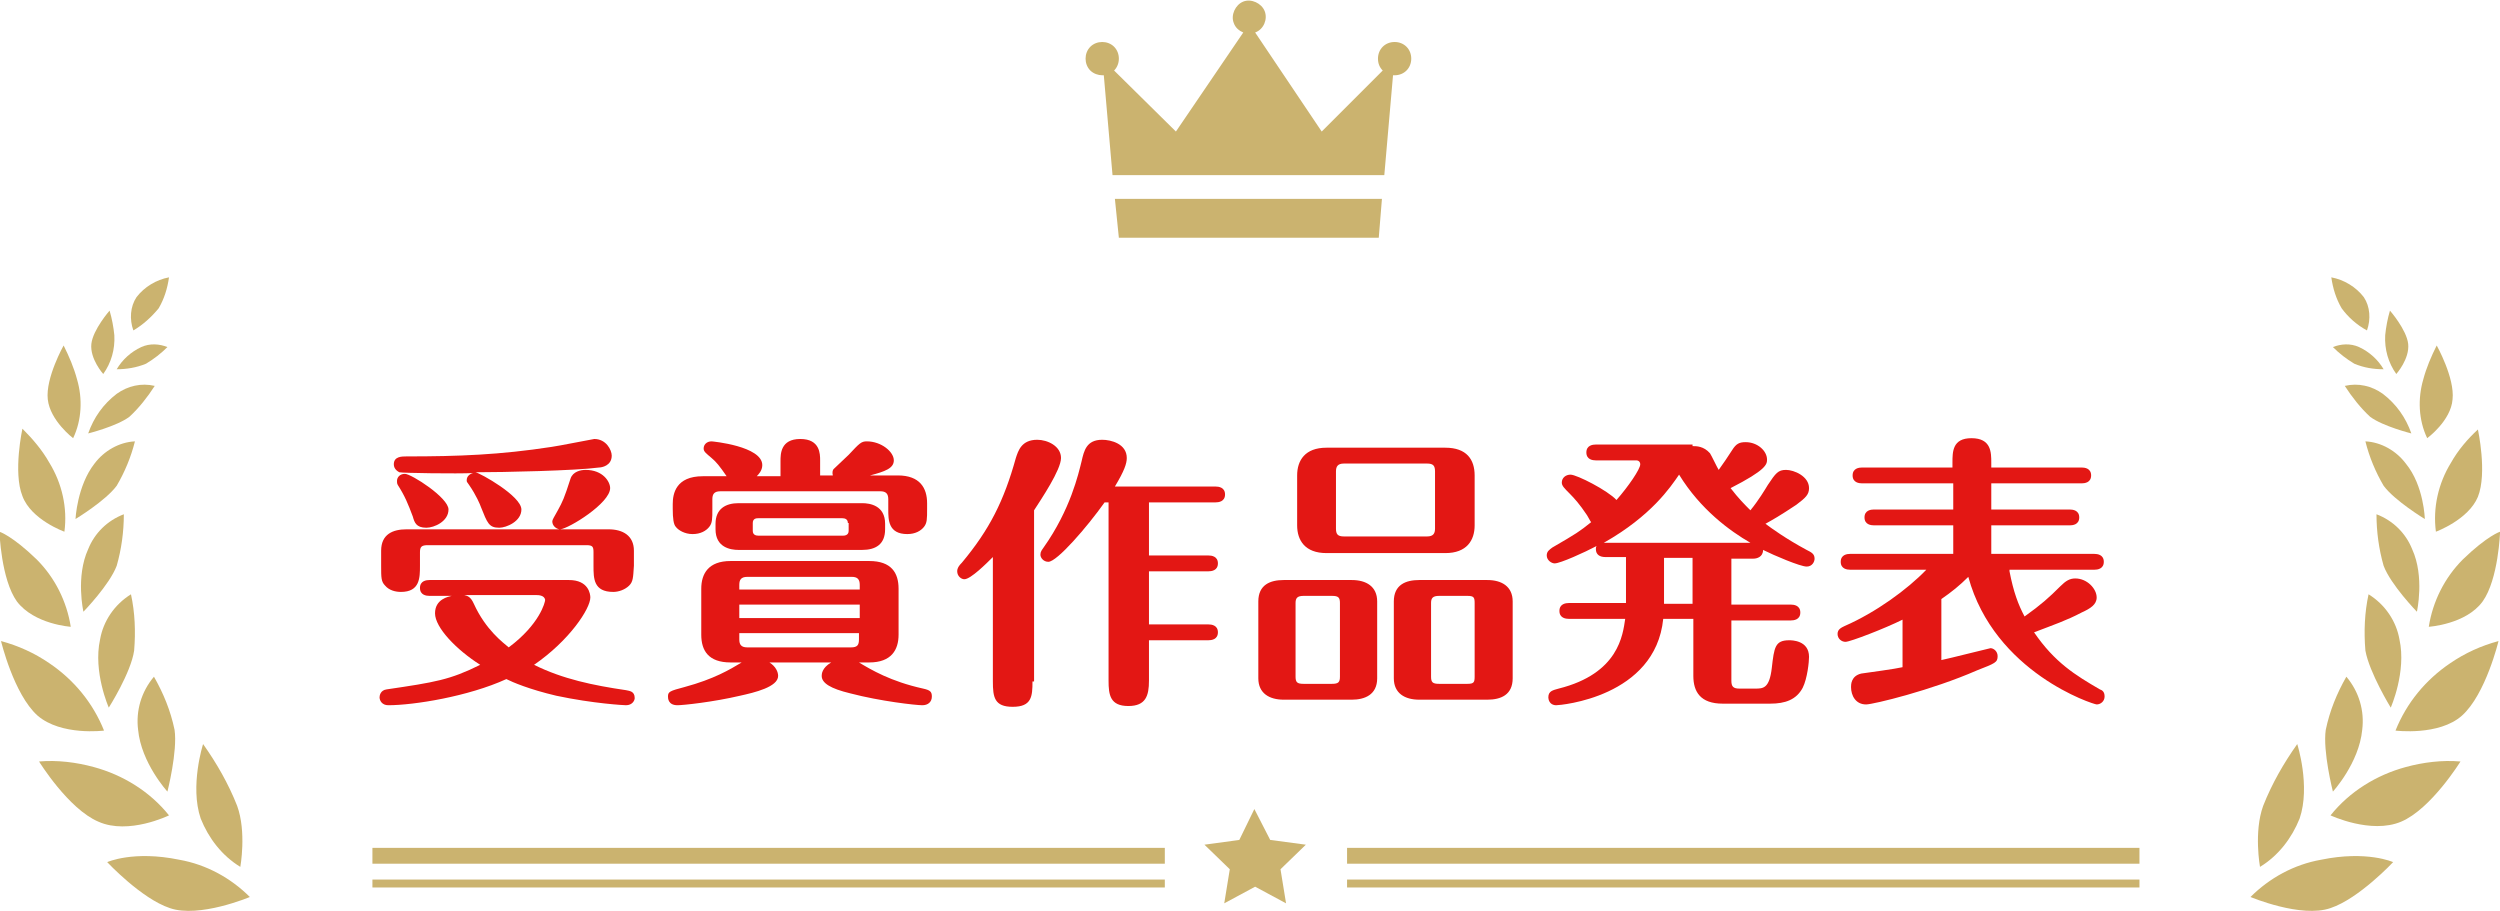
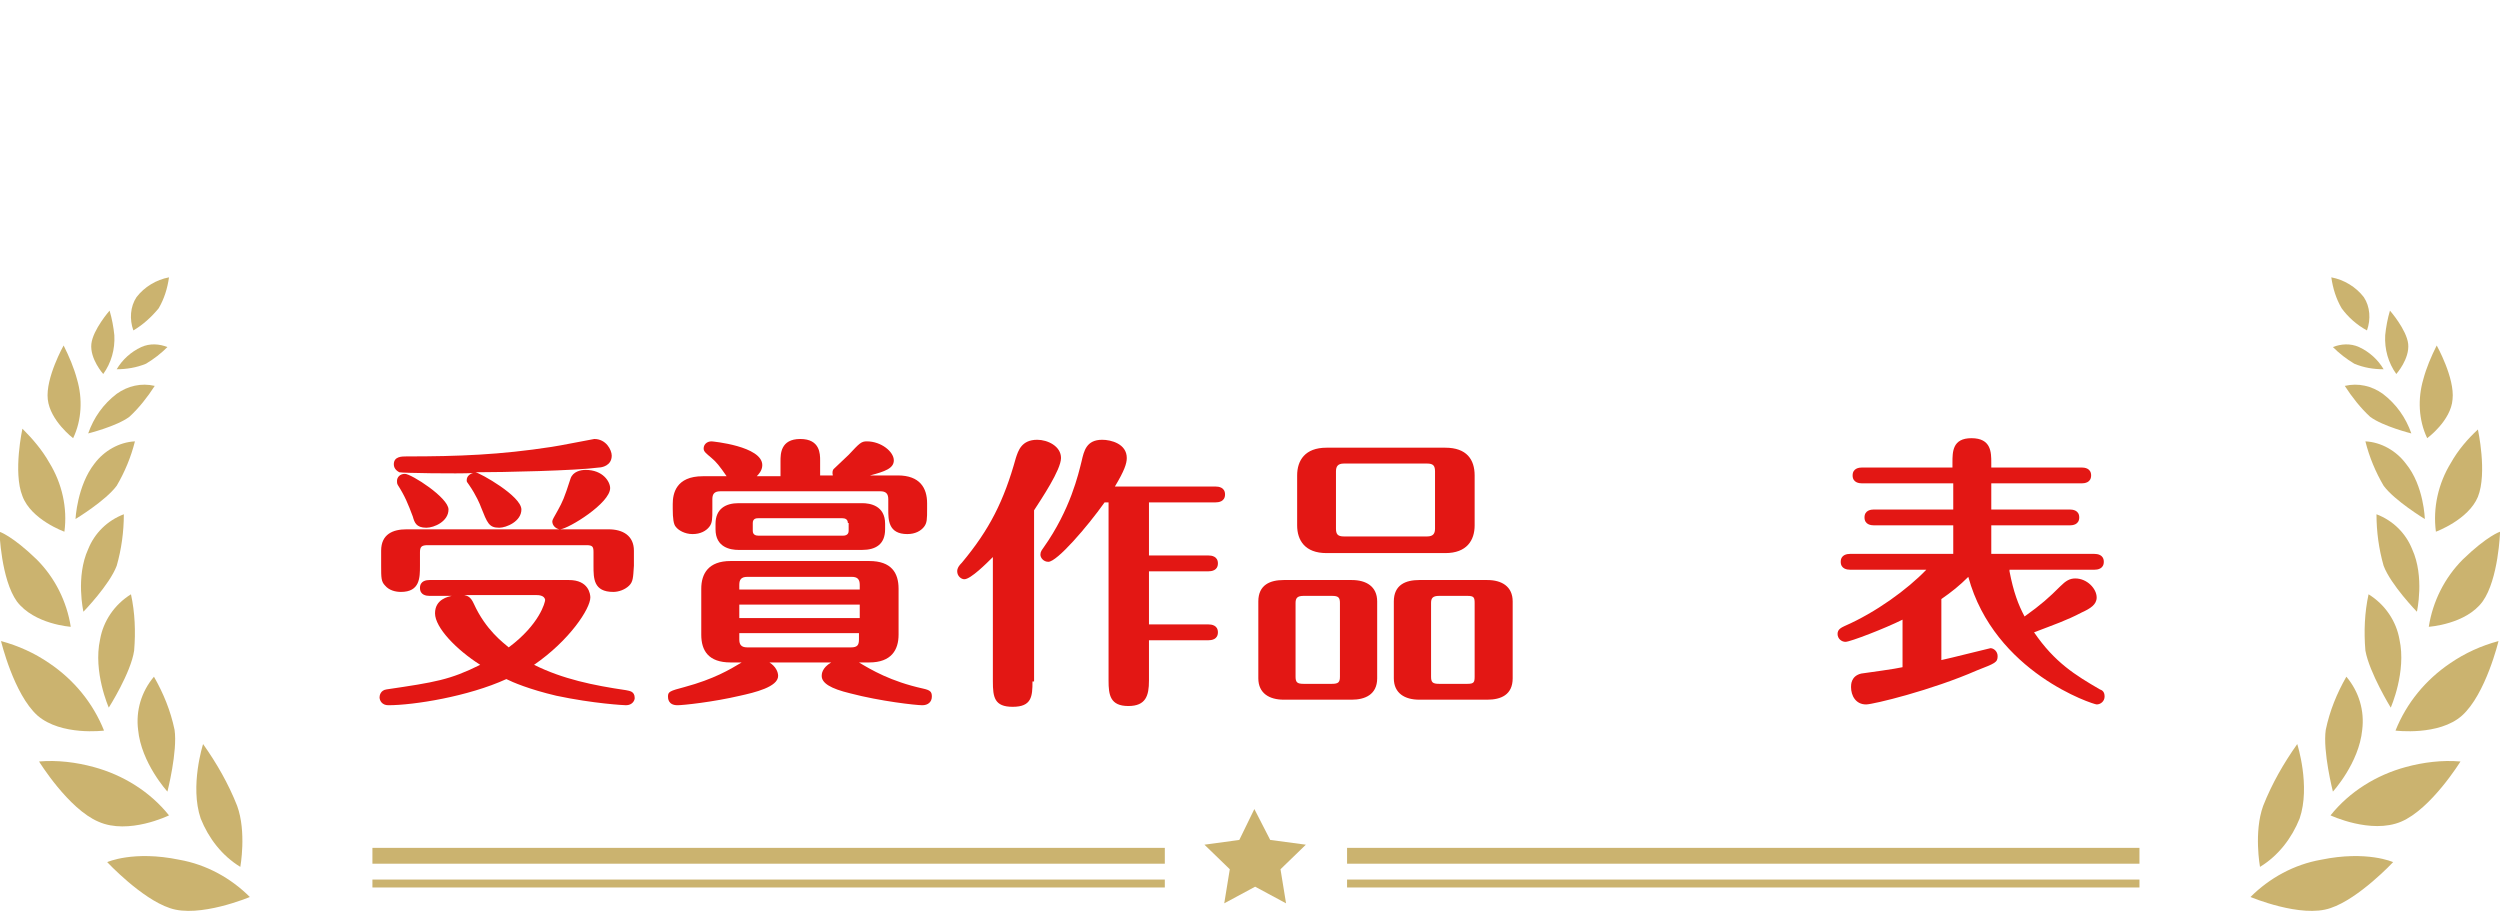
<svg xmlns="http://www.w3.org/2000/svg" xmlns:xlink="http://www.w3.org/1999/xlink" version="1.1" id="レイヤー_1" x="0px" y="0px" viewBox="0 0 315.5 115" style="enable-background:new 0 0 315.5 115;" xml:space="preserve">
  <style type="text/css">
	.st0{clip-path:url(#SVGID_00000171718022537567143690000017618567031963954589_);}
	.st1{fill:#CBB36F;}
	.st2{fill:#E31714;}
</style>
  <g id="グループ_1014" transform="translate(137)">
    <g>
      <g>
        <defs>
-           <rect id="SVGID_1_" width="41.2" height="30" />
-         </defs>
+           </defs>
        <clipPath id="SVGID_00000077294522278499569350000003167049715132174252_">
          <use xlink:href="#SVGID_1_" style="overflow:visible;" />
        </clipPath>
        <g id="グループ_935" style="clip-path:url(#SVGID_00000077294522278499569350000003167049715132174252_);">
-           <path id="パス_9066" class="st1" d="M2.1,9.5c0.1,0,0.1,0,0.2,0l1.1,12.6h34.3l1.1-12.6c0.1,0,0.1,0,0.2,0      c1.2,0,2.1-0.9,2.1-2.1S40.2,5.3,39,5.3c-1.2,0-2.1,0.9-2.1,2.1c0,0.6,0.2,1.1,0.6,1.5l-7.7,7.7L21.4,4.1      c1.1-0.4,1.6-1.7,1.2-2.7s-1.7-1.6-2.7-1.2s-1.6,1.7-1.2,2.7c0.2,0.6,0.7,1,1.2,1.2l-8.5,12.5L3.6,8.9c0.8-0.8,0.8-2.2,0-3      s-2.2-0.8-3,0s-0.8,2.2,0,3C1,9.3,1.6,9.5,2.1,9.5" />
+           <path id="パス_9066" class="st1" d="M2.1,9.5c0.1,0,0.1,0,0.2,0l1.1,12.6h34.3l1.1-12.6c0.1,0,0.1,0,0.2,0      c1.2,0,2.1-0.9,2.1-2.1S40.2,5.3,39,5.3c-1.2,0-2.1,0.9-2.1,2.1c0,0.6,0.2,1.1,0.6,1.5l-7.7,7.7L21.4,4.1      c1.1-0.4,1.6-1.7,1.2-2.7s-1.7-1.6-2.7-1.2s-1.6,1.7-1.2,2.7c0.2,0.6,0.7,1,1.2,1.2l-8.5,12.5L3.6,8.9c0.8-0.8,0.8-2.2,0-3      s-0.8,2.2,0,3C1,9.3,1.6,9.5,2.1,9.5" />
          <path id="パス_9067" class="st1" d="M3.7,25.1L4.2,30H37l0.4-4.9H3.7z" />
        </g>
      </g>
    </g>
  </g>
  <g>
    <path class="st2" d="M79,89c-0.2,0-4.1-0.2-8.8-1.2c-3.4-0.8-5.5-1.7-6.3-2.1C59.1,87.9,52.2,89,49,89c-0.8,0-1.1-0.6-1.1-1   c0-0.2,0.1-0.9,0.9-1c6.1-0.9,8-1.2,11.8-3.1c-3-1.9-5.7-4.7-5.7-6.5c0-1.8,1.7-2.1,2.1-2.2h-2.8c-0.4,0-1.2-0.1-1.2-1   c0-0.9,0.8-1,1.2-1h17.6c2.5,0,2.7,1.8,2.7,2.2c0,1.4-2.6,5.4-7.1,8.5c3.6,1.8,7.5,2.6,11.6,3.2c0.4,0.1,1.1,0.1,1.1,1   C80.1,88.4,79.8,89,79,89z M79.4,73.9c-0.5,0.5-1.3,0.8-2,0.8c-2.5,0-2.5-1.7-2.5-3.3v-1.7c0-0.7-0.1-0.9-0.9-0.9H54   c-0.8,0-1,0.2-1,0.9v1.7c0,1.5,0,3.3-2.4,3.3c-0.7,0-1.5-0.2-2-0.8c-0.5-0.5-0.5-1-0.5-2.5v-1.9c0-2.1,1.5-2.7,3.2-2.7h19.3   c-0.5-0.1-0.9-0.5-0.9-1c0-0.2,0.2-0.5,0.7-1.4c0.6-1.1,0.8-1.5,1.6-4c0.3-0.9,1.3-1.1,1.9-1.1c2.2,0,3.1,1.5,3.1,2.3   c0,1.9-5.2,5.1-6.3,5.2h6.1c1.8,0,3.2,0.8,3.2,2.7v1.9C79.9,72.9,79.9,73.4,79.4,73.9z M75.6,59c-2.9,0.4-12.1,0.6-15.6,0.6   c0.6,0.1,5.8,3,5.8,4.7c0,1.5-1.9,2.3-2.8,2.3c-1.3,0-1.5-0.6-2.3-2.6c-0.1-0.3-0.6-1.5-1.5-2.8c-0.3-0.4-0.3-0.4-0.3-0.6   c0-0.5,0.4-0.8,0.8-0.9c-1.9,0.1-9,0-9.3-0.1c-0.2-0.1-0.7-0.4-0.7-1c0-1,1-1,1.6-1c6.6,0,11.8-0.2,18.3-1.2c0.8-0.1,5.3-1,5.4-1   c1.5,0,2.2,1.4,2.2,2.1C77.2,58.8,75.9,59,75.6,59z M53.8,66.6c-1.3,0-1.5-0.7-1.7-1.4c-0.6-1.6-1-2.6-1.9-4   c-0.1-0.2-0.1-0.3-0.1-0.5c0-0.5,0.4-0.9,1-0.9c0.8,0,5.5,3,5.5,4.5C56.6,65.8,54.8,66.6,53.8,66.6z M67.7,75.1h-9.1   c0.4,0.1,0.8,0.2,1.2,1.1c1.5,3.3,3.7,4.9,4.4,5.5c3.9-2.9,4.6-5.7,4.6-6C68.7,75.1,67.9,75.1,67.7,75.1z" />
    <path class="st2" d="M97.1,83.6c0.8,0.5,1.1,1.2,1.1,1.7c0,1.4-3,2.1-4.8,2.5C90,88.6,86.2,89,85.5,89c-1.2,0-1.2-0.9-1.2-1.1   c0-0.6,0.2-0.7,2.1-1.2c3.7-1,5.7-2.2,7.2-3.1h-1.4c-2.8,0-3.7-1.5-3.7-3.5v-5.8c0-1.9,0.9-3.5,3.7-3.5h17.5c2.8,0,3.7,1.5,3.7,3.5   v5.8c0,1.9-0.9,3.5-3.7,3.5h-1.3c1.5,0.9,4,2.4,8.1,3.3c0.9,0.2,1.1,0.4,1.1,1c0,0.7-0.5,1.1-1.2,1.1c-0.8,0-5.3-0.5-9.1-1.5   c-2.5-0.6-3.6-1.3-3.6-2.2c0-0.2,0-1,1.2-1.7H97.1z M98.5,60.1v-1.9c0-0.9,0-2.8,2.5-2.8c2.5,0,2.5,1.9,2.5,2.7v1.9h1.6   c-0.1-0.4,0-0.7,0.1-0.8c0.5-0.5,1.4-1.3,1.9-1.8c1.4-1.5,1.6-1.7,2.3-1.7c1.8,0,3.4,1.3,3.4,2.4c0,1-1.1,1.4-3,1.9h3.5   c2.8,0,3.7,1.6,3.7,3.5v0.7c0,1.3,0,1.8-0.4,2.3c-0.4,0.5-1.1,0.9-2.1,0.9c-2.4,0-2.4-1.8-2.4-3.1V63c0-0.7-0.3-1-1-1H90.9   c-0.8,0-1,0.4-1,1v1.2c0,1.3,0,1.8-0.4,2.3c-0.4,0.5-1.1,0.9-2.1,0.9c-1,0-1.8-0.5-2.1-0.9c-0.3-0.3-0.4-1.1-0.4-2.3v-0.6   c0-1.3,0.4-3.5,3.8-3.5h3c-0.9-1.3-1.3-1.8-1.9-2.3c-0.7-0.6-1-0.8-1-1.2c0-0.5,0.4-0.9,1-0.9c0.1,0,6.4,0.6,6.4,3   c0,0.7-0.5,1.2-0.7,1.4H98.5z M111.7,66.8c0,1.9-1.2,2.6-2.9,2.6H93.2c-1,0-2.9-0.3-2.9-2.6v-0.7c0-1.9,1.3-2.6,2.9-2.6h15.6   c1,0,2.9,0.3,2.9,2.6V66.8z M108.5,74.4v-0.6c0-0.7-0.3-1-1-1H94.3c-0.8,0-1,0.4-1,1v0.6H108.5z M93.3,76.3V78h15.2v-1.7H93.3z    M93.3,79.9v0.8c0,0.6,0.2,1,1,1h13.1c0.8,0,1-0.3,1-1v-0.8H93.3z M107,66c0-0.5-0.4-0.6-0.7-0.6H95.7c-0.2,0-0.7,0-0.7,0.6v1   c0,0.5,0.4,0.6,0.7,0.6h10.7c0.1,0,0.7,0,0.7-0.6V66z" />
    <path class="st2" d="M130.3,86c0,1.9-0.1,3.2-2.5,3.2c-2.3,0-2.5-1.2-2.5-3.2V70.3c-0.8,0.8-2.8,2.8-3.6,2.8c-0.4,0-0.9-0.4-0.9-1   c0-0.4,0.2-0.7,0.6-1.1c3.5-4.2,5.3-7.8,6.8-13.2c0.3-0.9,0.7-2.3,2.7-2.3c1.3,0,3,0.8,3,2.3c0,1.5-2.5,5.2-3.4,6.6V86z    M139.4,63.4c-2.2,3.1-6,7.5-7.1,7.5c-0.6,0-1-0.5-1-0.9c0-0.4,0.2-0.6,0.4-0.9c3.4-4.8,4.4-9.3,4.8-10.9c0.3-1.3,0.6-2.7,2.6-2.7   c1.1,0,3.1,0.5,3.1,2.3c0,0.7-0.3,1.6-1.5,3.6h12.7c0.4,0,1.2,0.1,1.2,1c0,0.9-0.8,1-1.2,1H145v6.7h7.5c0.4,0,1.2,0.1,1.2,1   c0,0.9-0.8,1-1.2,1H145v6.7h7.5c0.4,0,1.2,0.1,1.2,1c0,0.9-0.8,1-1.2,1H145v5.1c0,1.9-0.4,3.2-2.6,3.2c-2.3,0-2.5-1.4-2.5-3.2V63.4   H139.4z" />
    <path class="st2" d="M173.8,85.6c0,2.1-1.6,2.7-3.2,2.7H162c-1.8,0-3.2-0.8-3.2-2.7v-9.7c0-2.1,1.5-2.7,3.2-2.7h8.6   c1.8,0,3.2,0.8,3.2,2.7V85.6z M169.1,76.1c0-0.7-0.2-0.9-1-0.9h-3.6c-0.8,0-1,0.3-1,0.9v9.3c0,0.7,0.2,0.9,1,0.9h3.6   c0.8,0,1-0.2,1-0.9V76.1z M186.1,66.3c0,1.9-1,3.5-3.7,3.5h-15c-2.7,0-3.7-1.6-3.7-3.5v-6.3c0-1.9,1-3.5,3.7-3.5h15   c2.7,0,3.7,1.5,3.7,3.5V66.3z M181.1,59.5c0-0.7-0.2-1-1-1h-10.5c-0.8,0-1,0.4-1,1v7.2c0,0.7,0.2,1,1,1h10.5c0.8,0,1-0.4,1-1V59.5z    M190.9,85.6c0,2.1-1.5,2.7-3.2,2.7h-8.6c-1.8,0-3.2-0.8-3.2-2.7v-9.7c0-2.1,1.5-2.7,3.2-2.7h8.6c1.8,0,3.2,0.8,3.2,2.7V85.6z    M186.1,76.1c0-0.7-0.1-0.9-0.9-0.9h-3.6c-0.8,0-1,0.3-1,0.9v9.3c0,0.7,0.2,0.9,1,0.9h3.6c0.8,0,0.9-0.2,0.9-0.9V76.1z" />
-     <path class="st2" d="M213.6,56.3c0.5,0,1.4,0,2.2,0.9c0.2,0.3,0.9,1.8,1.1,2.1c0.8-1.1,0.9-1.3,1.7-2.5c0.5-0.8,0.9-1,1.7-1   c1.5,0,2.7,1.1,2.7,2.2c0,0.6-0.1,1.3-4.6,3.6c1,1.3,1.8,2.1,2.5,2.8c1-1.2,1.9-2.7,2.2-3.2c1-1.5,1.3-1.9,2.3-1.9   c1,0,2.9,0.8,2.9,2.3c0,0.8-0.4,1.2-1.6,2.1c-2.1,1.4-3,1.9-3.9,2.4c0.8,0.6,2.6,1.9,5.2,3.3c0.6,0.3,1,0.5,1,1.1c0,0.4-0.3,1-1,1   c-0.8,0-4.1-1.4-5.5-2.1c0,0.9-0.8,1.1-1.2,1.1h-2.8v5.8h7.5c0.4,0,1.2,0.1,1.2,1c0,0.9-0.8,1-1.2,1h-7.5v7.6c0,0.7,0.2,1,1,1h2   c1,0,1.8,0,2.1-2.6c0.3-2.6,0.4-3.5,2.2-3.5c0.3,0,2.5,0,2.5,2.1c0,0.6-0.2,2.7-0.8,3.9c-0.8,1.5-2.2,2-4.1,2h-6   c-2.8,0-3.7-1.5-3.7-3.5v-7.2h-3.8c-1,9.9-13,10.9-13.5,10.9c-0.9,0-1-0.8-1-1c0-0.8,0.6-0.9,1.3-1.1c7.6-1.9,8.1-6.8,8.4-8.8h-7.1   c-0.4,0-1.2-0.1-1.2-1c0-0.9,0.8-1,1.2-1h7.2v-5.8h-2.6c-0.7,0-1.2-0.3-1.2-1c0-0.1,0-0.3,0.1-0.4c-1.5,0.8-4.6,2.2-5.3,2.2   c-0.4,0-1-0.4-1-1c0-0.5,0.3-0.7,0.7-1c3.1-1.8,3.4-2,4.9-3.2c-0.1-0.1-0.5-0.9-0.6-1c-0.8-1.2-1.5-2-2.1-2.6c-0.7-0.7-1-1-1-1.4   c0-0.6,0.5-1,1.1-1c0.8,0,4.7,2,5.8,3.2c1.5-1.7,3-3.9,3-4.5c0-0.3-0.2-0.5-0.5-0.5h-5.1c-0.4,0-1.2-0.1-1.2-1c0-0.9,0.8-1,1.2-1   H213.6z M220.9,68.5c-2.6-1.5-6.3-4.2-9-8.6c-1.1,1.6-3.5,5.2-9.5,8.6H220.9z M213.6,76.2v-5.8H210v5.8H213.6z" />
    <path class="st2" d="M253.6,72.1c0.5,2.6,1.1,4.2,1.9,5.7c2.1-1.5,3.1-2.4,4.5-3.8c0.7-0.7,1.2-1,1.9-1c1.5,0,2.7,1.3,2.7,2.4   c0,0.9-0.8,1.4-1.9,1.9c-1.9,1-3.4,1.5-6,2.5c2.6,3.8,5.2,5.4,8.3,7.2c0.3,0.1,0.6,0.3,0.6,0.9c0,0.6-0.5,1-1,1   c-0.4,0-12.9-4-16.2-16.1c-1.1,1.1-2.1,1.9-3.4,2.8v7.7c1-0.2,6.1-1.5,6.2-1.5c0.4,0,0.9,0.4,0.9,1c0,0.8-0.3,0.9-2.6,1.8   c-5.7,2.5-13.1,4.3-14,4.3c-1.3,0-1.9-1.1-1.9-2.2c0-0.3,0-1.4,1.3-1.7c0.7-0.1,4.4-0.6,5.2-0.8v-6c-2.2,1.1-6.6,2.8-7.2,2.8   c-0.5,0-1-0.4-1-1c0-0.6,0.5-0.8,0.9-1c3.9-1.7,7.9-4.6,10.3-7.1h-9.6c-0.4,0-1.2-0.1-1.2-1c0-0.9,0.8-1,1.2-1h13v-3.6h-10   c-0.4,0-1.2-0.1-1.2-1c0-0.9,0.8-1,1.2-1h10v-3.3H235c-0.4,0-1.2-0.1-1.2-1c0-0.9,0.8-1,1.2-1h11.4v-0.6c0-1.4,0-3.1,2.4-3.1   c2.5,0,2.5,1.8,2.5,3.1v0.6h11.4c0.4,0,1.2,0.1,1.2,1c0,0.9-0.8,1-1.2,1h-11.4v3.3h9.9c0.4,0,1.2,0.1,1.2,1c0,0.9-0.8,1-1.2,1h-9.9   v3.6h13c0.4,0,1.2,0.1,1.2,1c0,0.9-0.8,1-1.2,1H253.6z" />
  </g>
  <g id="グループ_1015" transform="translate(-484.888 373)">
    <path id="パス_9068" class="st1" d="M770.1-263.6c2.3-1.4,4-3.6,5-6.1c1.4-4.1-0.3-9.4-0.3-9.4c-1.7,2.4-3.2,5-4.3,7.8   C769.3-268,770.1-263.6,770.1-263.6" />
    <path id="パス_9069" class="st1" d="M768.9-259.8c2.4-2.4,5.5-4.1,8.9-4.7c5.8-1.2,9.1,0.3,9.1,0.3s-4.3,4.6-7.9,5.8   C775.3-257.1,768.9-259.8,768.9-259.8" />
    <path id="パス_9070" class="st1" d="M779.3-273.1c0,0,3.3-3.6,3.7-7.8c0.3-2.4-0.4-4.8-2-6.7c-1.2,2.1-2.1,4.3-2.6,6.7   C778-278.2,779.3-273.1,779.3-273.1" />
    <path id="パス_9071" class="st1" d="M779-270.1c2.4-3,5.8-5.1,9.5-6.1c2.2-0.6,4.6-0.9,6.9-0.7c0,0-3.7,6-7.5,7.6   S779-270.1,779-270.1" />
    <path id="パス_9072" class="st1" d="M786.6-283.7c0,0,2-4.5,1.1-8.6c-0.4-2.3-1.8-4.4-3.9-5.7c-0.5,2.3-0.6,4.7-0.4,7.1   C783.9-288.1,786.6-283.7,786.6-283.7" />
    <path id="パス_9073" class="st1" d="M787.2-280.8c1.4-3.5,3.8-6.4,6.9-8.5c1.9-1.3,3.9-2.2,6.1-2.8c0,0-1.6,6.7-4.6,9.4   C792.7-280.1,787.2-280.8,787.2-280.8" />
    <path id="パス_9074" class="st1" d="M789.9-295.8c0,0,1-4.4-0.6-7.9c-0.8-2-2.4-3.6-4.5-4.4c0,2.2,0.3,4.4,0.9,6.5   C786.6-299.2,789.9-295.8,789.9-295.8" />
    <path id="パス_9075" class="st1" d="M791.4-293.9c0.5-3.2,2-6.2,4.3-8.5c3.1-3,4.7-3.5,4.7-3.5s-0.2,6-2.2,8.8   C796.1-294.2,791.4-293.9,791.4-293.9" />
    <path id="パス_9076" class="st1" d="M790.9-307.5c0,0-0.1-4.2-2.4-7c-1.2-1.6-3.1-2.7-5.1-2.8c0.5,2,1.3,3.9,2.3,5.6   C787.1-309.8,790.9-307.5,790.9-307.5" />
    <path id="パス_9077" class="st1" d="M792.3-305.9c-0.4-3,0.3-6.1,1.9-8.7c0.9-1.6,2.1-3,3.4-4.2c0,0,1.2,5.5,0,8.5   C796.4-307.4,792.3-305.9,792.3-305.9" />
    <path id="パス_9078" class="st1" d="M789.2-318.3c-0.7-2-1.9-3.7-3.6-5c-1.4-1-3.1-1.4-4.8-1c0.9,1.4,2,2.8,3.2,3.9   C785.6-319.2,789.2-318.3,789.2-318.3" />
    <path id="パス_9079" class="st1" d="M791.2-317.7c-1.1-2.3-1.2-5-0.5-7.4c0.4-1.5,1-2.9,1.7-4.3c0,0,2.3,4.1,2,6.8   C794.2-319.9,791.2-317.7,791.2-317.7" />
    <path id="パス_9080" class="st1" d="M785.7-326.4c-0.7-1.2-1.8-2.2-3.1-2.8c-1.1-0.5-2.3-0.4-3.3,0c0.8,0.8,1.7,1.5,2.7,2.1   C783.2-326.6,784.4-326.4,785.7-326.4" />
    <path id="パス_9081" class="st1" d="M787.3-325.8c-1-1.4-1.5-3.1-1.4-4.9c0.1-1,0.3-2.1,0.6-3.1c0,0,2.1,2.4,2.3,4.2   C789-327.7,787.3-325.8,787.3-325.8" />
    <path id="パス_9082" class="st1" d="M783.6-331.3c0.5-1.4,0.4-3-0.4-4.2c-1-1.3-2.5-2.2-4.1-2.5c0.2,1.4,0.6,2.7,1.3,3.9   C781.2-333,782.3-332,783.6-331.3" />
  </g>
  <g id="グループ_1016" transform="translate(-535.771 373)">
    <path id="パス_9083" class="st1" d="M566.1-263.6c-2.3-1.4-4-3.6-5-6.1c-1.4-4.1,0.3-9.4,0.3-9.4c1.7,2.4,3.2,5,4.3,7.8   C566.9-268,566.1-263.6,566.1-263.6" />
    <path id="パス_9084" class="st1" d="M567.3-259.8c-2.4-2.4-5.5-4.1-8.9-4.7c-5.8-1.2-9.1,0.3-9.1,0.3s4.3,4.6,7.9,5.8   C560.9-257.1,567.3-259.8,567.3-259.8" />
    <path id="パス_9085" class="st1" d="M556.9-273.1c0,0-3.3-3.6-3.7-7.8c-0.3-2.4,0.4-4.8,2-6.7c1.2,2.1,2.1,4.3,2.6,6.7   C558.2-278.2,556.9-273.1,556.9-273.1" />
    <path id="パス_9086" class="st1" d="M557.1-270.1c-2.4-3-5.8-5.1-9.5-6.1c-2.2-0.6-4.6-0.9-6.9-0.7c0,0,3.7,6,7.5,7.6   C552-267.6,557.1-270.1,557.1-270.1" />
    <path id="パス_9087" class="st1" d="M549.5-283.7c0,0-2-4.5-1.1-8.6c0.4-2.3,1.8-4.4,3.9-5.7c0.5,2.3,0.6,4.7,0.4,7.1   C552.3-288.1,549.5-283.7,549.5-283.7" />
    <path id="パス_9088" class="st1" d="M548.9-280.8c-1.4-3.5-3.8-6.4-6.9-8.5c-1.9-1.3-3.9-2.2-6.1-2.8c0,0,1.6,6.7,4.6,9.4   C543.5-280.1,548.9-280.8,548.9-280.8" />
    <path id="パス_9089" class="st1" d="M546.3-295.8c0,0-1-4.4,0.6-7.9c0.8-2,2.4-3.6,4.5-4.4c0,2.2-0.3,4.4-0.9,6.5   C549.6-299.2,546.3-295.8,546.3-295.8" />
    <path id="パス_9090" class="st1" d="M544.7-293.9c-0.5-3.2-2-6.2-4.3-8.5c-3.1-3-4.7-3.5-4.7-3.5s0.2,6,2.2,8.8   C540.1-294.2,544.7-293.9,544.7-293.9" />
    <path id="パス_9091" class="st1" d="M545.3-307.5c0,0,0.2-4.2,2.4-7c1.2-1.6,3.1-2.7,5.1-2.8c-0.5,2-1.3,3.9-2.3,5.6   C549.1-309.8,545.3-307.5,545.3-307.5" />
    <path id="パス_9092" class="st1" d="M543.9-305.9c0.4-3-0.3-6.1-1.9-8.7c-0.9-1.6-2.1-3-3.4-4.3c0,0-1.2,5.5,0,8.5   C539.7-307.4,543.9-305.9,543.9-305.9" />
    <path id="パス_9093" class="st1" d="M546.9-318.3c0.7-2,1.9-3.7,3.6-5c1.4-1,3.1-1.4,4.8-1c-0.9,1.4-2,2.8-3.2,3.9   C550.5-319.2,546.9-318.3,546.9-318.3" />
    <path id="パス_9094" class="st1" d="M545-317.7c1.1-2.3,1.2-5,0.5-7.4c-0.4-1.5-1-2.9-1.7-4.3c0,0-2.3,4.1-2,6.8   S545-317.7,545-317.7" />
    <path id="パス_9095" class="st1" d="M550.5-326.4c0.7-1.2,1.8-2.2,3.1-2.8c1.1-0.5,2.3-0.4,3.3,0c-0.8,0.8-1.7,1.5-2.7,2.1   C553-326.6,551.7-326.4,550.5-326.4" />
    <path id="パス_9096" class="st1" d="M548.8-325.8c1-1.4,1.5-3.1,1.4-4.9c-0.1-1-0.3-2.1-0.6-3.1c0,0-2.1,2.4-2.3,4.2   C547.1-327.7,548.8-325.8,548.8-325.8" />
    <path id="パス_9097" class="st1" d="M552.6-331.3c-0.5-1.4-0.4-3,0.4-4.2c1-1.3,2.5-2.2,4.1-2.5c-0.2,1.4-0.6,2.7-1.3,3.9   C554.9-333,553.8-332,552.6-331.3" />
  </g>
  <g id="グループ_1020" transform="translate(700 -125) rotate(180)">
    <rect id="長方形_1875" x="553" y="-234" class="st1" width="100" height="2" />
    <rect id="長方形_1876" x="553" y="-237" class="st1" width="100" height="1" />
  </g>
  <path id="パス_9098" class="st1" d="M160.3,106L160.3,106l-2-3.9l-1.9,3.9l-4.4,0.6l3.2,3.1l-0.7,4.3l3.9-2.1l3.9,2.1l-0.7-4.3  l3.2-3.1L160.3,106z" />
  <g id="グループ_1019" transform="translate(823 -125) rotate(180)">
    <rect id="長方形_1877" x="553" y="-234" class="st1" width="100" height="2" />
    <rect id="長方形_1878" x="553" y="-237" class="st1" width="100" height="1" />
  </g>
</svg>